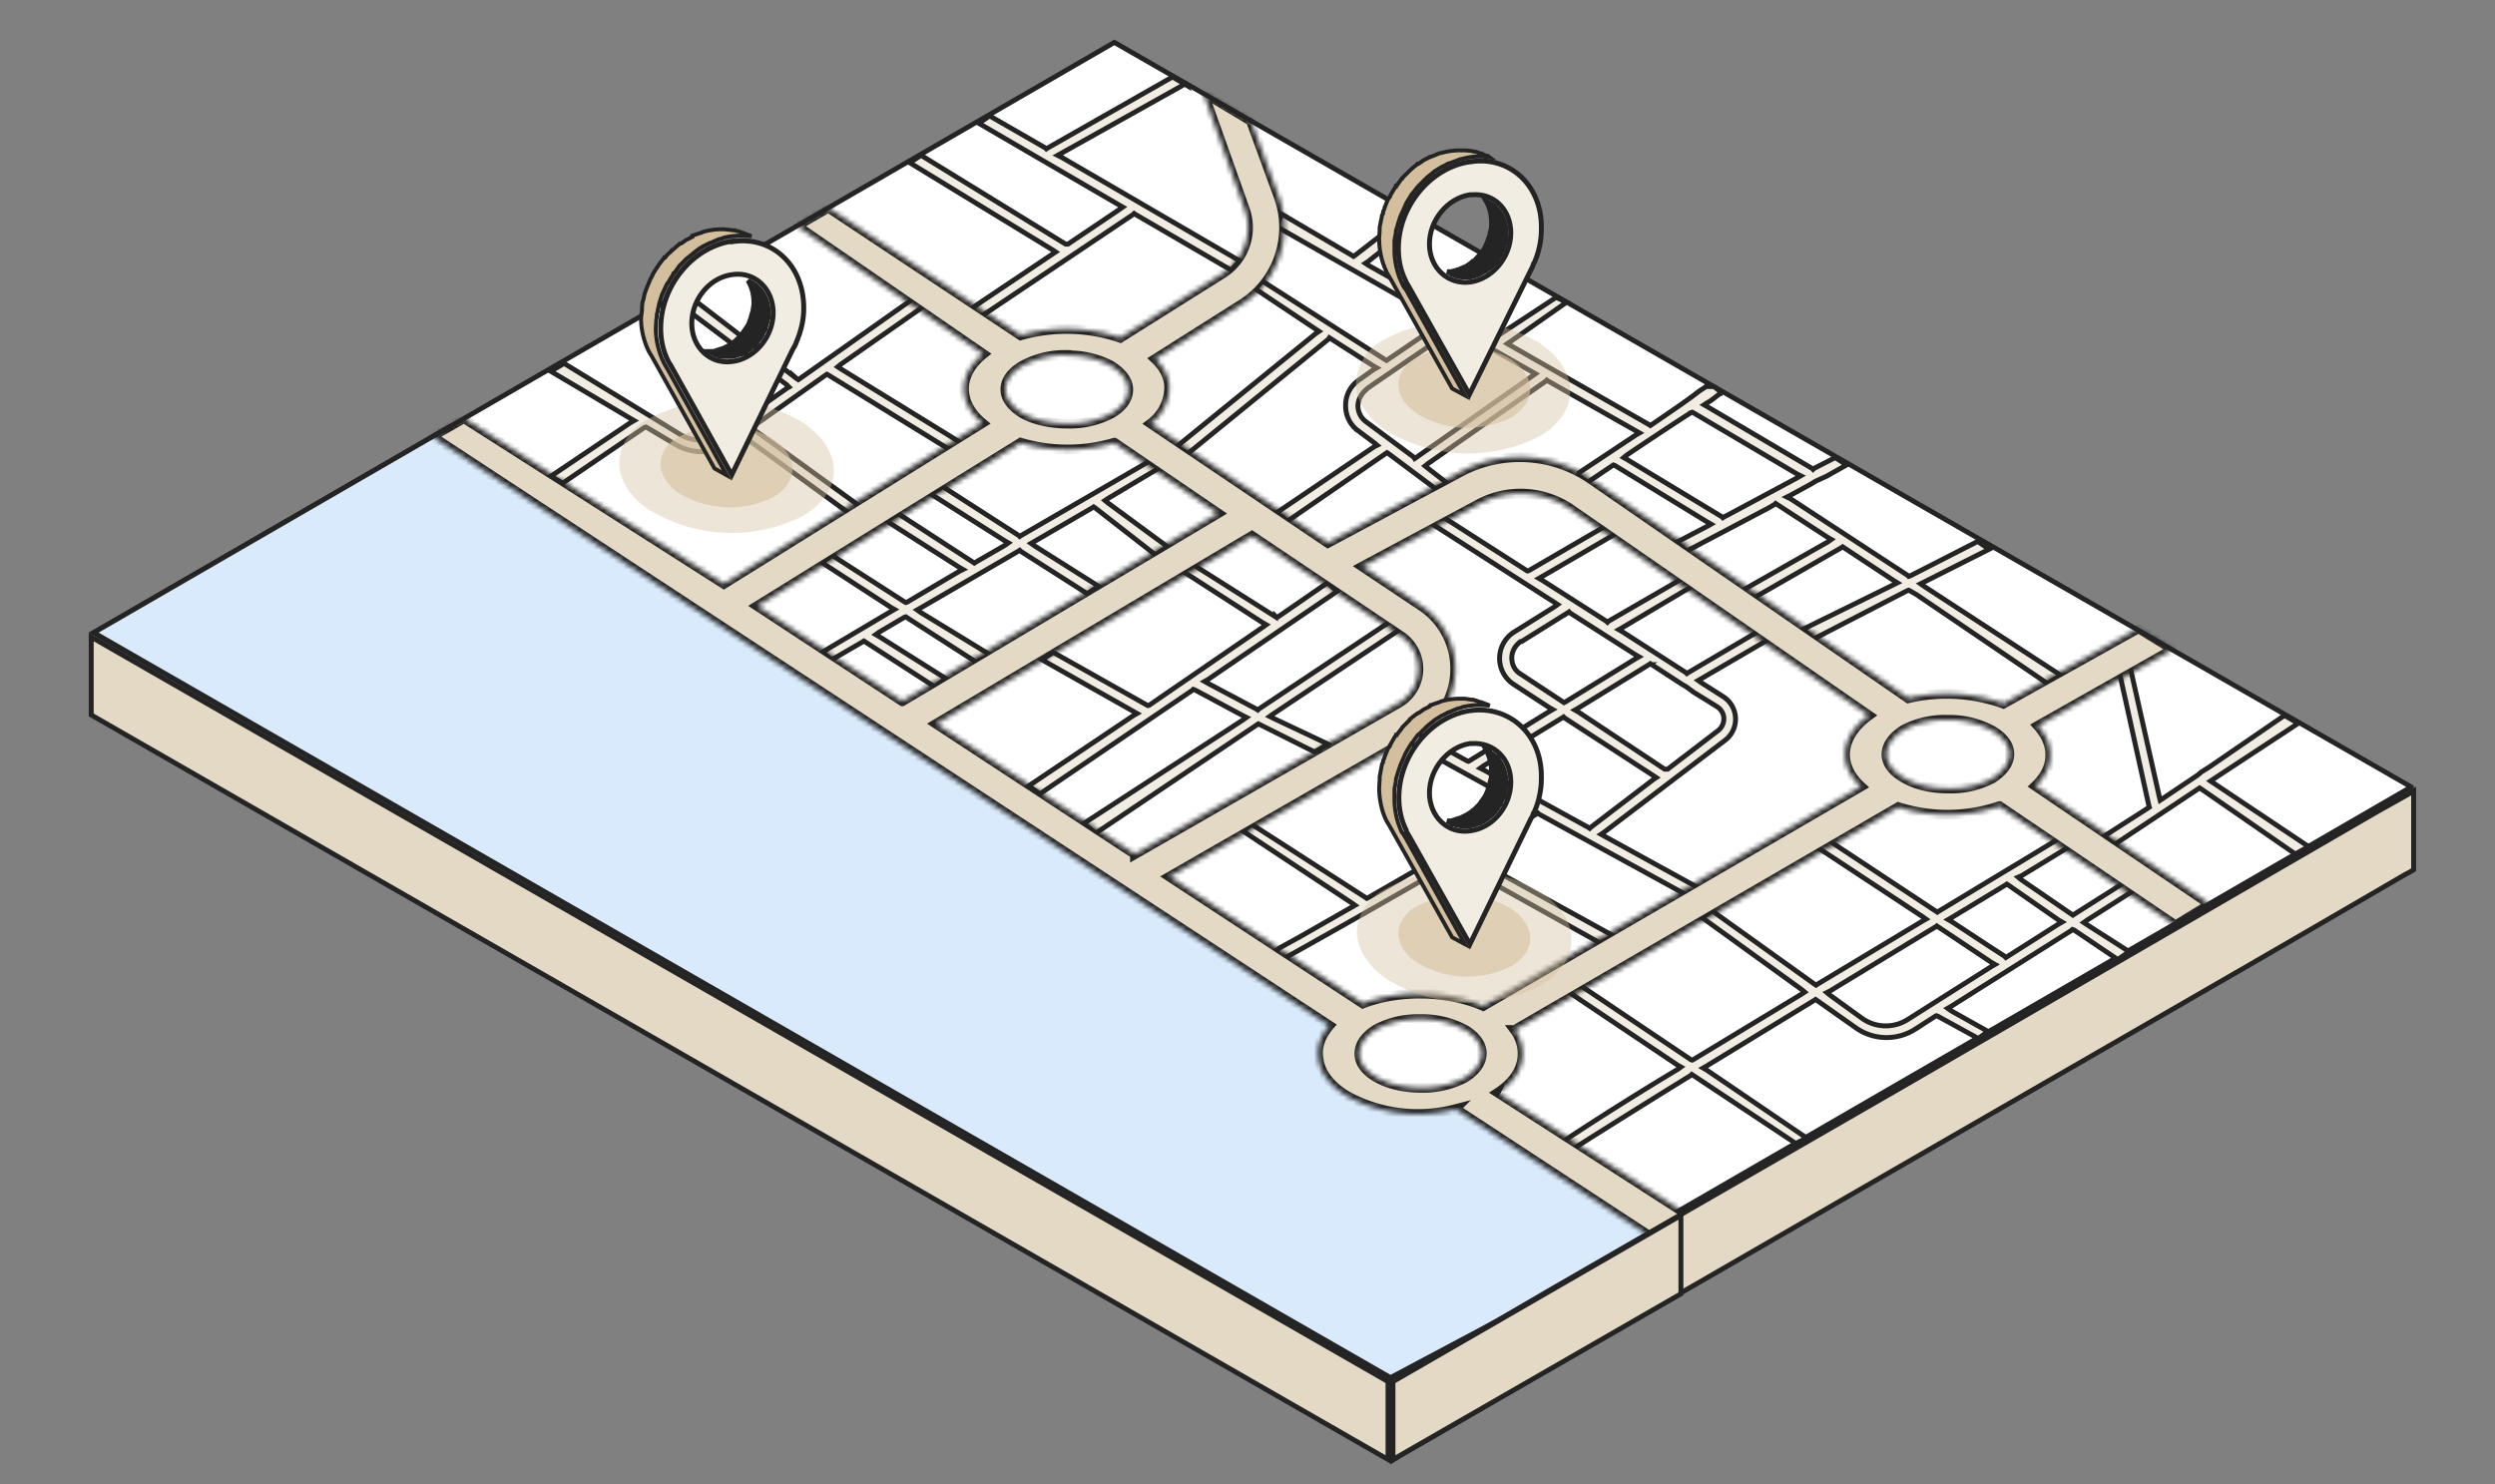
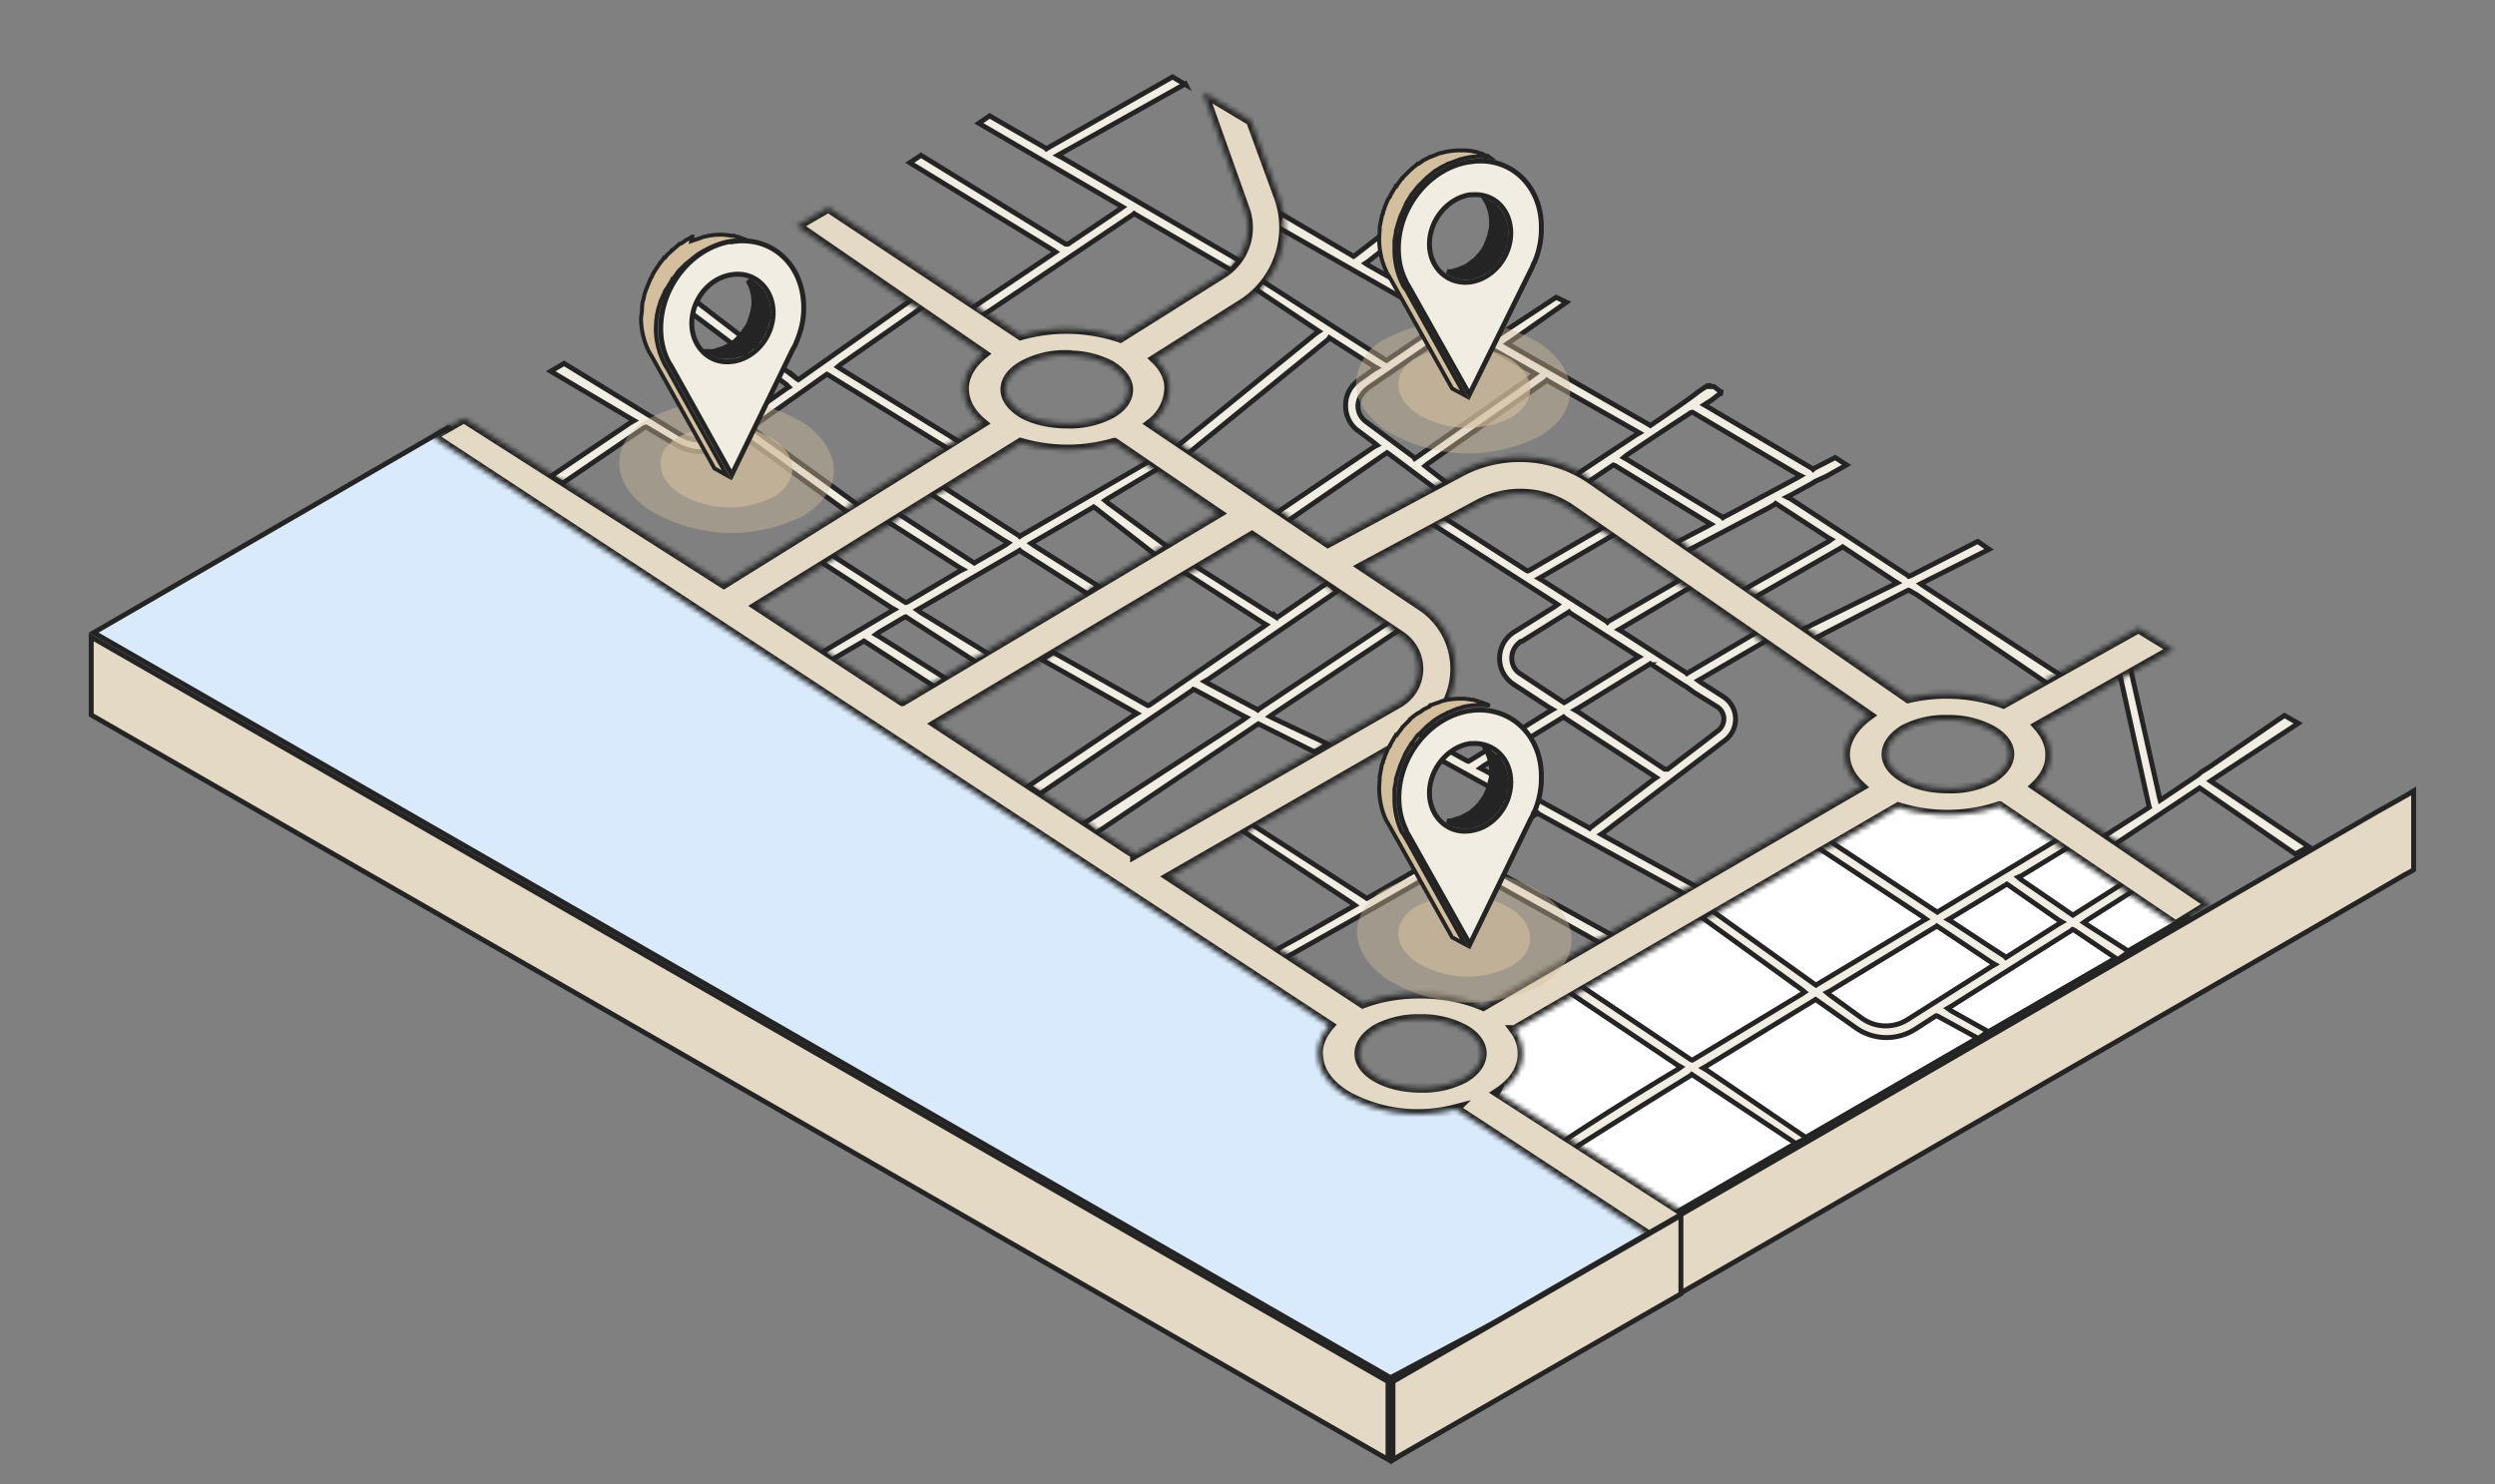
<svg xmlns="http://www.w3.org/2000/svg" width="506" height="301" fill="none">
  <rect width="100%" height="100%" fill="#808080" stroke="none" />
  <style>.B{fill:#d3bf9e}.C{stroke:#242424}.D{fill:#f2ede2}.E{fill:#242424}.F{stroke-width:.8}</style>
  <g class="C">
-     <path fill="#fff" d="M489 159.6 282 279.4 19 128.3 226 8.6l263 151Z" />
    <path fill="#d8eafb" d="M272.8 206.5a14.8 14.8 0 0 0-.4 2.1 21 21 0 0 0 0 5.6c.2 2 .8 4.1 2.2 5.8a8.5 8.5 0 0 0 6.5 2.9 80.8 80.8 0 0 0 17.3-1.3l37.8 29-54.2 28.8L19 128.3l71.9-41.6 181.9 119.8Z" />
    <path fill="#fff" d="m443.6 185.9-106.3 61.5-36.2-22.8 2.4-2.6a8 8 0 0 0 1.5-4 63.2 63.2 0 0 0-.2-11.3v-.2l75-45.6a191.2 191.2 0 0 1 12.9 2.2c5.2.9 9.1-.1 11.7-1.4a14.4 14.4 0 0 0 3.6-2.4l35.6 26.6Z" />
    <g class="D">
      <path d="M288 44.7L277.5 53l-.6.4.6.4L303 68.2l.3.1.3-.1 12-7.9 2.1 1-11.4 8-.6.4.7.4 28 16 .3.2.3-.2c5.3-3.6 8-5.5 9.5-6.7l1.5-1c.2-.2.4-.2.5-.2h.1v.2h1l1.3 1 .5.2c-.1 0-.3 0-.4.2-.2 0-.5.3-.8.5-.5.4-1.2 1-2 1.4l-.6.4.7.4L367.5 95l.2.2.2-.2 4.3-2.2 2.3 1.5-4.1 2.3-2.2 1-.8.5-4.2 2.3-.8.4.8.4 23.7 15.5.2.2.3-.1 13.7-7 2.3 1.6-13.1 6.6-.8.4.7.5L418 137l-2.8 1.6-26.5-18-1.4-.8-.2-.1-.3.1-19 9.8-2.1-2 18.3-9 .8-.4-.8-.5-10-6.6-.3-.2-.3.2-19 10.9-1.3-2.1 17.6-10 .7-.5-.7-.4-10.3-6.7-.3-.2-.2.2-1.2.7-16.7 8.8-2-1.8 6.3-3.3.7-.4-.7-.4-18.8-11.5-.3-.1-.3.2-4.9 3.3-2-1.4.2-.5 11.6-7.7.7-.4-.7-.4L314 77.3l-.3-.2-.2.2-24 16.8-.5.4.5.4 4 3.1-2.4 1.1-9.5-7.1-.3-.2-.3.2-19.9 13.7-2.2-1.7 19.8-13.4.6-.3-.6-.5-3.2-2.4-.3-.2a6.3 6.3 0 0 1-2.3-5c0-2.1 1-4 2.8-5.2l2.8-2 .7-.4-.7-.4-8.6-5.5-.3-.2-.2.3L240.9 92l-2.3-1.4 28.3-23 .6-.4-.6-.4-12.3-8.2L256 57l25 16 .2.1.3-.2 10.6-7.2.6-.5-.7-.4L259 46l.9-2.6 14.3 8.4.3.2.3-.2 11.6-9 1.5 2zm54.9 39a782 782 0 0 0-13 8.6l-.6.5.7.4 19.2 11.6.2.2.3-.2.8-.4 14-7.5.7-.4-.8-.4-21-12.4-.2-.1-.3.1zm-48-17l-17.5 12-.3.3c-.4.3-.8.8-1.1 1.3a4 4 0 0 0-.6 1.9 4 4 0 0 0 1.6 3.3l9.7 7.2.2.3.3-.2 23.5-16.5.7-.5-.7-.4-15.3-8.7-.2-.2-.3.2zm-59.8 28.2l-10.4 6.2-.6.4.6.5 12.1 8.9-2.5 1.6-12.2-9.5-.3-.2-.3.2-11.7 6.8-.7.4.7.5 13 8.2-2.3 1.5-13.5-8.6-.2-.2-.3.2-19.8 11.5-.7.4.7.5 14.1 8.6-2.8 1.5-14-9-.3-.2-.3.1-5.1 3-.7.5.7.4 13.5 8.5-2.2 1.7-14.1-9.1-.3-.2-.3.2-6.2 3.6-2-1.5 14-8.3.7-.4-.7-.4-14-9.1 2-1.5 14.8 9.5.2.1.3-.1 10.5-6.2.8-.4-.7-.4-14.9-9.5 2.5-1.4 15.1 9.8.3.2.3-.2 5.9-3.4.7-.5-.7-.4-15-9.5 2.4-1.5 15.4 9.9.2.2.3-.2 25.9-15 2.1 1.3zm74.5 20.8l.2.1.3-.1 17.2-10 1.3 2-15.8 9.2-.7.4.7.4 13 8.3.2.2.2-.2 16.6-9.6 1.2 2-15 8.9-.7.4.7.4 12.9 8.3.2.2.3-.2 15.8-9.3 1.3 2.1-14.4 8.4-.7.4.7.5 4.4 2.8a5.4 5.4 0 0 1 .4 8.8l-24.6 18.7-.6.4.7.4 20.2 11.1-1.2 2.1-32.3-17.7-.2-.2-.3.2-13.4 7.8-.8.4.8.5 29 16-2.6 1.5-29.4-16.4-.2-.2-.3.2a2318.8 2318.8 0 0 1-33.4 19c-1 .5-1.5.6-1.7.6v-.2l-.5-1-.1-.1h-.2l-.3-.2 1.1-.8 4-2.2 10.5-6 .7-.4-.7-.5-22.1-14.6 1.9-1.3 23 14.8.3.2.2-.1 31.2-18 .8-.5-.8-.4-23-12.7 1.2-2.1 10.7 5.9.3.1.2-.1 16.2-10 .7-.4-.7-.4-7.2-4.7a6.3 6.3 0 0 1 .2-10.7l8-5 .7-.5-.6-.4-24.8-15.9 1.3-2 17.8 11.4zm7.2 29.9l-15.9 9.7-.7.5.8.4 21.1 11.6.3.2.2-.2 12.7-9.7.6-.4-.6-.4-18-11.7-.2-.2-.3.2zm17.6-10.8l-14.3 8.8-.7.4.7.4 17.5 11.6h.6l10.2-7.8a3 3 0 0 0 1.2-2.5v-.2a3 3 0 0 0-1.4-2.2l-4.7-2.9-1.5-1.1-1-.6-6-3.9-.3-.2-.3.2zm-16.5-10.5l-9.3 5.8h-.2c-1.1.8-1.8 2-1.8 3.3 0 1.4.6 2.6 1.8 3.3l8.5 5.6.3.2.2-.1 14.3-8.8.7-.4-.7-.4-13.3-8.5-.2-.2-.3.2z" />
      <path d="M258.7 125l.2.2.3-.1 10-6.9 2 1.7-26.2 17.9-.7.4.7.4 9.8 5.2.3.2.2-.2 27-18 1.4 2-25.5 17-.7.5.8.4 11 5.2-2.7 1.6-11.2-5.6-.2-.1-.3.2-32.7 22-2.4-2 32.3-21 .7-.5-.8-.4-9.7-5.2-.3-.1-.2.2-30.9 21-2.3-1.6 21.3-14.3.7-.4-.7-.4-18.6-10.5 2.3-1.5 19 10.7.2.1.3-.1 23-15.8.7-.5-.7-.4-16.3-10.5 2.3-1.2 16.6 10.5zm162.8 45.6l-11.5 7-.7.3.6.5 10.2 7 .3.2.3-.2 12.3-7.8 1.3 2-11 7-.7.5.6.4 8.6 5.5-2.3 1.6-8.9-6-.3-.1-.2.2-24.4 15.4-.7.4.7.5 7.5 4.2-2 1.4-8.2-4.5-.3-.1-.2.1-4.2 2.7a10.8 10.8 0 0 1-12-.4l-7.8-5.5-.3-.2-.3.2-21.8 13.3-.7.4.7.4 20.3 13.8-2.2 1.1-20.8-13.8-.3-.2-.2.2a2389.7 2389.7 0 0 0-25.6 16l-.7-.8-.2-.2H315l.2-.2c.3-.3 1-1 2.7-2a641 641 0 0 1 22.3-14l.7-.5-.7-.4-22.8-15.3 1.4-2 24.1 16.2.3.1.2-.1 22-13.3.6-.4-.6-.5-20.2-14.6 2-1.4 20.8 14.9.3.2.3-.2 21.3-12.8.7-.4-.7-.5-21.7-14.3 1.4-2 23 15.2.3.2.3-.2 27-16.3 1.3 2.1zm-29 17.4l-21.4 13-.6.3.6.5 6.5 4.7a8.3 8.3 0 0 0 9.4.2l16.9-10.7.7-.4-.7-.4-10.8-7.2-.3-.2-.2.2zm14.2-8.5l-10.9 6.6-.7.4.7.4 7.6 5 3.1 2 .3.3.3-.2 10.4-6.6.7-.4-.7-.4-10.2-7.1-.3-.2-.3.2zm31.2-18l.2.8.6-.4 7-4.7.7-.6 1.6-1 15.3-10.5 2.8 1.6-17.2 11.3-.6.4.6.4 19.3 12.9-2.7 1.5-19.1-13.2-.3-.2-.3.2-17 11.3-2.1-1.7 8.9-5.7.3-.2-.1-.3-6.5-29.4 2.3-.5 6.3 28zM160.8 76.1l.8.7.3.2.3-.2 24.1-17 1.5 2-17.3 12.1-.6.5.6.4L195.2 90l-1.3 2-26-16-.2-.1-.3.2L153 86.3l-.5.4.5.5 22.8 16.5-1.4 2-23.5-17.1v-.7l-.8.5-1.8 1.3a10.3 10.3 0 0 1-11 .6l-.4-.2-5.7-3.4-.2-.1-.3.1L114.1 98l-2.4-1.4 16.2-10.9.7-.4-.7-.4-16.2-9.6 2.7-1.6 23.7 14.5a8 8 0 0 0 8.6-.4l12.8-9 .5-.3-.5-.5-23-17.3 1.5-2 22.8 17.5zM240.4 17l-25 14-.9.5.8.4 36.1 21-1.7 1.9-19.4-11.3-.3-.2-.2.2-31.3 21-1.4-2 16.4-11 .6-.4-.6-.4-29-17.7 2.3-1.5 29.3 18h.5l10.4-7 .7-.5-.7-.4L198.5 25l2.2-1.5L212 30l.2.2.3-.2 25.3-14.4 2.7 1.6z" />
    </g>
  </g>
  <mask id="A" fill="#fff">
    <path d="M295 225a30 30 0 0 1-21.6-2.6c-3.5-2-5.7-4.8-6-7.7-.4-2.3.4-4.6 2.2-6.7L87.6 88.5l6.5-3.7 52.7 33.6 52.4-32.6c-2.4-2-3.7-4.4-3.7-7 0-2.5 1.4-5 3.9-7l-37.8-26 6.4-3.7L207 68a34 34 0 0 1 20.2.5l20.7-13a11 11 0 0 0 4.5-13.2L244 18.7l9.7 5.8 5.6 15.3c3 8.1-.1 17.4-7.6 22l-17.4 11c2 1.9 3 4.1 2.8 6.4a9.3 9.3 0 0 1-3.7 6.7l35.9 24.2 26.9-14.4a25.6 25.6 0 0 1 26.5 1.5l64.3 44.4a34.2 34.2 0 0 1 19.3 1.1l27.4-15.3 7 4.3-27.4 15.5c1.7 1.9 2.6 4 2.5 6.1 0 2.2-1.1 4.3-3 6.1l35.4 24-7 4.3-35.7-24.2a32.8 32.8 0 0 1-20.5.2l-77.8 45.2a8 8 0 0 1 1.5 6c-.4 2.5-2 4.8-4.9 6.7l38.2 24.6-6.7 5-39.8-26.1h-.6Zm-7-18.3a18 18 0 0 0-8.8 2c-2.3 1.4-3.5 3.1-3.5 5 0 1.8 1.2 3.5 3.5 4.8 2.4 1.4 5.6 2.1 9 2.1a18 18 0 0 0 8.8-2c2.3-1.4 3.5-3.1 3.5-5 0-1.7-1.2-3.5-3.5-4.8a18.2 18.2 0 0 0-9-2.1Zm0-5.2c4.6 0 9.1.9 12.8 2.5l76.6-44.5c-2.2-2-3.4-4.5-3.2-7 .2-2.7 1.9-5.3 4.8-7.4l-60.4-41.8a18 18 0 0 0-18.8-1l-23.5 12.6 12 8a15.3 15.3 0 0 1-1 26.1l-50.1 28.8 39.2 25.7c3.4-1.3 7.4-2 11.6-2Zm-57.8-28.3 53.4-30.6a8 8 0 0 0 .5-13.6l-30.2-20.3-64 38.1 38.7 25.4 1.6 1ZM395 146a18 18 0 0 0-8.9 2c-2.2 1.4-3.5 3.1-3.5 5 0 1.8 1.3 3.5 3.6 4.8 2.4 1.4 5.5 2.1 8.9 2.1a18 18 0 0 0 8.9-2c2.2-1.4 3.5-3.1 3.5-5 0-1.8-1.3-3.5-3.6-4.8a18.2 18.2 0 0 0-8.9-2.1Zm-212-3.8 64-38.1-21-14.3a33.6 33.6 0 0 1-19 0l-53.4 33.1 29.4 19.3ZM216.3 72a18 18 0 0 0-8.8 2.1c-2.3 1.3-3.6 3-3.6 4.9 0 1.8 1.3 3.5 3.6 4.9 2.4 1.3 5.6 2 9 2a18 18 0 0 0 8.8-2c2.3-1.3 3.5-3 3.5-4.9 0-1.8-1.3-3.5-3.6-4.9a18.2 18.2 0 0 0-8.9-2Z" />
  </mask>
  <g fill="#e4d9c4" class="C">
    <path stroke-width="2" d="M295 225a30 30 0 0 1-21.6-2.6c-3.5-2-5.7-4.8-6-7.7-.4-2.3.4-4.6 2.2-6.7L87.6 88.5l6.5-3.7 52.7 33.6 52.4-32.6c-2.4-2-3.7-4.4-3.7-7 0-2.5 1.4-5 3.9-7l-37.8-26 6.4-3.7L207 68a34 34 0 0 1 20.2.5l20.7-13a11 11 0 0 0 4.5-13.2L244 18.7l9.7 5.8 5.6 15.3c3 8.1-.1 17.4-7.6 22l-17.4 11c2 1.9 3 4.1 2.8 6.4a9.3 9.3 0 0 1-3.7 6.7l35.9 24.2 26.9-14.4a25.6 25.6 0 0 1 26.5 1.5l64.3 44.4a34.2 34.2 0 0 1 19.3 1.1l27.4-15.3 7 4.3-27.4 15.5c1.7 1.9 2.6 4 2.5 6.1 0 2.2-1.1 4.3-3 6.1l35.4 24-7 4.3-35.7-24.2a32.8 32.8 0 0 1-20.5.2l-77.8 45.2a8 8 0 0 1 1.5 6c-.4 2.5-2 4.8-4.9 6.7l38.2 24.6-6.7 5-39.8-26.1h-.6Zm-7-18.3a18 18 0 0 0-8.8 2c-2.3 1.4-3.5 3.1-3.5 5 0 1.8 1.2 3.5 3.5 4.8 2.4 1.4 5.6 2.1 9 2.1a18 18 0 0 0 8.8-2c2.3-1.4 3.5-3.1 3.5-5 0-1.7-1.2-3.5-3.5-4.8a18.2 18.2 0 0 0-9-2.1Zm0-5.2c4.6 0 9.1.9 12.8 2.5l76.6-44.5c-2.2-2-3.4-4.5-3.2-7 .2-2.7 1.9-5.3 4.8-7.4l-60.4-41.8a18 18 0 0 0-18.8-1l-23.5 12.6 12 8a15.3 15.3 0 0 1-1 26.1l-50.1 28.8 39.2 25.7c3.4-1.3 7.4-2 11.6-2Zm-57.8-28.3 53.4-30.6a8 8 0 0 0 .5-13.6l-30.2-20.3-64 38.1 38.7 25.4 1.6 1ZM395 146a18 18 0 0 0-8.9 2c-2.2 1.4-3.5 3.1-3.5 5 0 1.8 1.3 3.5 3.6 4.8 2.4 1.4 5.5 2.1 8.9 2.1a18 18 0 0 0 8.9-2c2.2-1.4 3.5-3.1 3.5-5 0-1.8-1.3-3.5-3.6-4.8a18.2 18.2 0 0 0-8.9-2.1Zm-212-3.8 64-38.1-21-14.3a33.6 33.6 0 0 1-19 0l-53.4 33.1 29.4 19.3ZM216.3 72a18 18 0 0 0-8.8 2.1c-2.3 1.3-3.6 3-3.6 4.9 0 1.8 1.3 3.5 3.6 4.9 2.4 1.3 5.6 2 9 2a18 18 0 0 0 8.8-2c2.3-1.3 3.5-3 3.5-4.9 0-1.8-1.3-3.5-3.6-4.9a18.2 18.2 0 0 0-8.9-2Z" mask="url(#A)" />
    <path d="M489.5 176.4a20.8 20.8 0 0 1-1.8 1 10641.4 10641.4 0 0 1-29.8 17.3L386.3 236l-71.9 41.5-23.7 13.8-6.6 3.8-1.6 1v-16s.2 0 .3-.2l1.8-1 6.6-3.8 23.7-13.8 72-41.5a1233656.1 1233656.1 0 0 0 94.9-55l6.4-3.6 1.3-.8v16zm-208 103.8V296l-263-151v-15.8l263 151z" />
    <path d="M340.9 262.4 282.5 296v-15.8l58.4-33.7v15.9Z" />
  </g>
  <g class="B">
    <path d="M280.8 87c.2.3.5.4.8.6a32 32 0 0 0 30.8.8c3.8-2.3 5.8-5.3 6-8.5h0c.3-3.7-1.9-7.6-6.5-10.5a32 32 0 0 0-32.3.1A10.7 10.7 0 0 0 275 78v.3c.2 3.1 2.2 6.2 5.8 8.8z" opacity=".4" />
    <path d="m287.2 83.7.5.4a19.7 19.7 0 0 0 18.9.5c2.3-1.5 3.6-3.3 3.7-5.3.2-2.3-1.2-4.6-4-6.5a19.7 19.7 0 0 0-19.8.2c-2 1.4-3 3.3-2.9 5.2v.1c.2 2 1.3 3.9 3.6 5.4Z" opacity=".6" />
  </g>
  <g class="C">
    <path d="M302 41.2c2 1 3.4 3.3 3.4 6v.5l-.1 1.2v.2l-.2.3-.2 1-.1.2a9.6 9.6 0 0 1-.5 1v.1l-.3.3-.3.6-.3.4-.2.2-.1.1v.1a9.2 9.2 0 0 1-.8.8h-.2l-.1.2-.3.2-.3.3-.3.1-.5.3-.2.1a1.6 1.6 0 0 1-.4.2l-.2.1a7.9 7.9 0 0 1-1.7.5h-1.5l-.8-.1h-.2l-.2-.1-.3-.1-.4-.2h-.2l-.2-.2-.8-.4h.8l1.5-.4.4-.2 1-.4a9 9 0 0 0 1.3-.9l.2-.2h.1l.2-.1 1-1.1.3-.3.7-1 .2-.4.6-1.3v-.2l.4-1v-.3l.1-.4c.2-.6.2-1.2.2-1.8 0-1.6-.4-3.1-1.1-4.3l.7.4Z" class="E" />
    <path d="m290 31.8-.1.1-.2.1-1 .5-.4.3-.6.4h-.1a17.7 17.7 0 0 0-1.7 1.4l-.2.2-.5.5a17.3 17.3 0 0 0-.7.7l-.1.2h-.1l-1 1.4-.1.1h-.1v.1a19.9 19.9 0 0 0-1.1 1.8l-.1.2v.1l-.4.5-.7 1.7c0 .3-.2.6-.3.8v.4l-.2.3-.2 1-.1.5-.2 1v.6l-.1 1.6c0 2.5.5 4.7 1.4 6.6l.1.3.3.5.3.5 12.7 22.6 2.6 1.4-12-21.5c-.3-.3-.5-.7-.6-1l-.2-.3a16 16 0 0 1-1.5-6.5v-2.1l.1-.6.2-1v-.4l.1-.3.3-1 .2-.7.3-.9 1-2.2.2-.5 1.1-1.8h.1l.1-.2 1-1.3.5-.5 1-1a10.4 10.4 0 0 0 .4-.4l1.6-1.3.8-.5.5-.3 1-.5.3-.2h.1l1.9-.7.5-.2.5-.1a14 14 0 0 1 3.5-.5h.4l1.6.2-.4-.3h-.3l-1-.5h-.2l-.8-.3-.7-.1a5 5 0 0 1-.3-.1l-1.3-.1h-.9a13.8 13.8 0 0 0-3.8.5l-.5.1-1.7.7h-.1Zm0 0Z" class="B F" />
    <path d="M298.3 32.8c7.9-1.2 14.4 4.8 14.3 13.4v.3c0 2.3-.5 4.6-1.4 6.7l-.2.3-.2.6-.3.6L298 80l-12.3-21.9-.6-1V57c-1-2-1.5-4.1-1.5-6.6 0-8.6 6.6-16.5 14.6-17.6Zm8.1 14.5c0-4.8-3.4-8.2-7.9-7.8h-.4c-4.5.7-8.2 5.1-8.2 10 0 4.8 3.7 8.3 8.3 7.7 4.6-.7 8.2-5.1 8.2-10Z" class="D" />
  </g>
  <g class="B">
    <path d="m281 198.4.8.5a32 32 0 0 0 30.8.9c3.8-2.4 5.9-5.4 6.1-8.6.3-3.7-2-7.6-6.6-10.5a32 32 0 0 0-32.2.2c-3.3 2.4-4.8 5.4-4.7 8.5v.2c.3 3.1 2.2 6.2 5.8 8.8Z" opacity=".4" />
    <path d="m287.2 195 .5.4a19.7 19.7 0 0 0 18.9.5c2.3-1.4 3.6-3.3 3.7-5.2.2-2.3-1.2-4.7-4-6.5a19.7 19.7 0 0 0-19.8.1c-2 1.5-3 3.4-2.9 5.2v.2c.2 1.9 1.3 3.8 3.6 5.4Z" opacity=".6" />
  </g>
  <g class="C">
    <path d="M302 152.5c2 1.1 3.4 3.3 3.4 6.1v.4l-.1 1.2v.2l-.2.3-.2 1v.1l-.1.1-.5 1v.2l-.3.3-.3.5c0 .2-.2.2-.3.4l-.2.3-.1.1a9.2 9.2 0 0 1-.8.8l-.2.1-.1.1-.3.3-.3.2-.3.2a8 8 0 0 1-.5.3l-.2.1a1.6 1.6 0 0 1-.4.2h-.2l-.4.2a7.3 7.3 0 0 1-2.5.4h-.3l-.8-.2h-.4l-.3-.2-.4-.1h-.2v-.1l-.2-.1-.8-.4h.8l1.5-.5.4-.1 1-.5a8.8 8.8 0 0 0 1.3-.8l.2-.2h.1l.2-.2 1-1 .3-.4.7-1 .2-.3.6-1.3v-.2l.4-1.1v-.3l.1-.3c.2-.6.2-1.2.2-1.8 0-1.6-.4-3.1-1.1-4.4l.7.4Z" class="E" />
    <path d="M290 143.2h-.1l-.2.2-1 .5-.4.3-.6.4h-.1a17.7 17.7 0 0 0-1.7 1.3v.1l-.2.2-.5.5-.5.5-.2.2-.1.1-.1.2-1 1.3h-.1v.1h-.1a20 20 0 0 0-1.1 1.9l-.1.1v.2l-.4.5-.7 1.7c0 .3-.2.5-.3.8v.3l-.2.3-.2 1-.1.6-.2 1v.6l-.1 1.6c0 2.4.5 4.7 1.4 6.6l.1.2.3.5.3.5 12.7 22.6 2.6 1.4-12-21.5a25 25 0 0 1-.6-1l-.2-.2a16 16 0 0 1-1.5-6.5V160l.1-.5.2-1.1v-.4l.1-.3.3-1 .2-.6.3-.9 1-2.3.2-.4 1.1-1.8.1-.1.1-.1 1-1.4.5-.4 1-1 .2-.2.2-.2 1.6-1.3.8-.5.5-.3 1-.5.3-.2h.1l1.9-.8.5-.1.5-.2a13.8 13.8 0 0 1 3.5-.4h.4l1.6.1-.4-.2-.3-.1-1-.4a2.7 2.7 0 0 0-.2 0l-.8-.3-.7-.2a4.3 4.3 0 0 1-.3 0l-1.3-.2h-.9a13.8 13.8 0 0 0-3.8.5l-.5.2-1.7.6h-.1Zm0 0Z" class="B F" />
    <path d="M298.3 144.1c7.9-1 14.4 4.9 14.3 13.5v.3c0 2.3-.5 4.6-1.4 6.7l-.2.3-.2.6-.3.5-12.4 25.5-12.3-21.9-.6-1v-.2c-1-2-1.5-4.2-1.5-6.6 0-8.7 6.6-16.6 14.6-17.7Zm8.1 14.5c0-4.7-3.4-8.1-7.9-7.8h-.4c-4.5.7-8.2 5.2-8.2 10s3.7 8.4 8.3 7.7c4.6-.6 8.2-5 8.2-9.9Z" class="D" />
  </g>
  <g class="B">
    <path d="m131.3 103.2.9.5a32 32 0 0 0 30.7.9c3.9-2.4 6-5.4 6.2-8.6.2-3.7-2-7.6-6.6-10.5a32 32 0 0 0-32.3.2c-3.2 2.4-4.7 5.4-4.6 8.5v.2c.2 3.1 2.1 6.2 5.7 8.8Z" opacity=".4" />
    <path d="M137.5 99.9c.2 0 .3.2.5.3a19.7 19.7 0 0 0 19 .5c2.3-1.4 3.5-3.3 3.7-5.2.1-2.3-1.2-4.7-4-6.5a19.7 19.7 0 0 0-19.9.1c-2 1.5-3 3.4-2.8 5.2v.2c.1 1.9 1.3 3.8 3.5 5.4Z" opacity=".6" />
  </g>
  <g class="C">
    <path d="M152.4 57.3c2 1.1 3.4 3.3 3.4 6.1v.4c0 .4 0 .8-.2 1.2v.2l-.1.3-.3 1v.2a9.8 9.8 0 0 1-.6 1v.2l-.2.3-.3.5-.4.4-.2.3v.1h-.1l-.8.8-.1.1-.1.1-.3.3-.3.2h-.1l-.2.2c-.2 0-.3.2-.5.3l-.3.1a1.8 1.8 0 0 1-.3.2h-.3a7.8 7.8 0 0 1-1.7.5h-2.3l-.1-.1h-.2l-.4-.2-.4-.1-.1-.1-.3-.1-.7-.4h.8l1.5-.5.4-.1 1-.5.5-.3.7-.5.3-.2.2-.2 1-1 .3-.4.7-1 .2-.3c.3-.4.5-.9.6-1.3l.1-.2.3-1.1.1-.3.1-.3.2-1.3v-.5c0-1.6-.4-3.1-1.2-4.4l.7.4Zm2.8 9.2Z" class="E" />
-     <path d="M140.4 48h-.1l-.2.2-1 .5-.4.3-.6.4h-.2l-1.5 1.3h-.1l-.1.1-.1.2-.6.5a17.3 17.3 0 0 0-.6.7h-.1v.1l-.2.1-1 1.3a2.8 2.8 0 0 1-.1.2 19.6 19.6 0 0 0-1.2 1.9v.1l-.1.2-.3.5-.7 1.7-.3.8-.1.3-.1.3-.2 1-.2.6-.1 1v.6l-.2 1.6c0 2.4.6 4.7 1.5 6.6l.1.2.3.5.3.5L144.9 95l2.5 1.4-12-21.5a25 25 0 0 1-.6-1l-.1-.2A16 16 0 0 1 133 67v-.5l.1-1.7.1-.5c0-.4 0-.8.2-1.1v-.4l.1-.3.2-1 .2-.6.3-1 1-2.2.3-.4 1.1-1.8v-.1l.2-.1 1-1.4.4-.4.6-.6.5-.5.4-.3 1.6-1.3.7-.5c.2 0 .3-.2.5-.3l1-.5.4-.2h.1l1.8-.8.5-.1.5-.2a14 14 0 0 1 3.6-.4h.4l1.6.1-.5-.2-.3-.1a13 13 0 0 0-1-.4h-.2c-.2-.2-.5-.3-.8-.3l-.7-.2a6 6 0 0 1-.3 0l-1.7-.2h-.4a13.7 13.7 0 0 0-3.8.5l-.5.2-1.8.6Zm0 0Zm-9.2 10.3Z" class="B F" />
+     <path d="M140.4 48h-.1l-.2.2-1 .5-.4.3-.6.4h-.2l-1.5 1.3h-.1l-.1.1-.1.2-.6.5a17.3 17.3 0 0 0-.6.7h-.1v.1l-.2.1-1 1.3a2.8 2.8 0 0 1-.1.2 19.6 19.6 0 0 0-1.2 1.9v.1l-.1.2-.3.5-.7 1.7-.3.8-.1.3-.1.3-.2 1-.2.6-.1 1v.6l-.2 1.6c0 2.4.6 4.7 1.5 6.6l.1.2.3.5.3.5L144.9 95l2.5 1.4-12-21.5a25 25 0 0 1-.6-1l-.1-.2A16 16 0 0 1 133 67v-.5l.1-1.7.1-.5v-.4l.1-.3.2-1 .2-.6.3-1 1-2.2.3-.4 1.1-1.8v-.1l.2-.1 1-1.4.4-.4.6-.6.5-.5.4-.3 1.6-1.3.7-.5c.2 0 .3-.2.5-.3l1-.5.4-.2h.1l1.8-.8.5-.1.5-.2a14 14 0 0 1 3.6-.4h.4l1.6.1-.5-.2-.3-.1a13 13 0 0 0-1-.4h-.2c-.2-.2-.5-.3-.8-.3l-.7-.2a6 6 0 0 1-.3 0l-1.7-.2h-.4a13.7 13.7 0 0 0-3.8.5l-.5.2-1.8.6Zm0 0Zm-9.2 10.3Z" class="B F" />
    <path d="M148.6 49c8-1.2 14.4 4.8 14.4 13.4v.2c0 2.4-.6 4.7-1.5 6.8l-.1.3-.3.6-.3.5-12.4 25.5-12.2-21.9a23 23 0 0 1-.6-1l-.1-.2c-1-2-1.5-4.2-1.5-6.6 0-8.7 6.6-16.6 14.6-17.7Zm8.2 14.4c0-4.8-3.7-8.4-8.3-7.7-4.6.6-8.2 5-8.2 9.9 0 4.8 3.7 8.4 8.3 7.7 4.5-.6 8.2-5 8.2-9.9Z" class="D" />
  </g>
</svg>